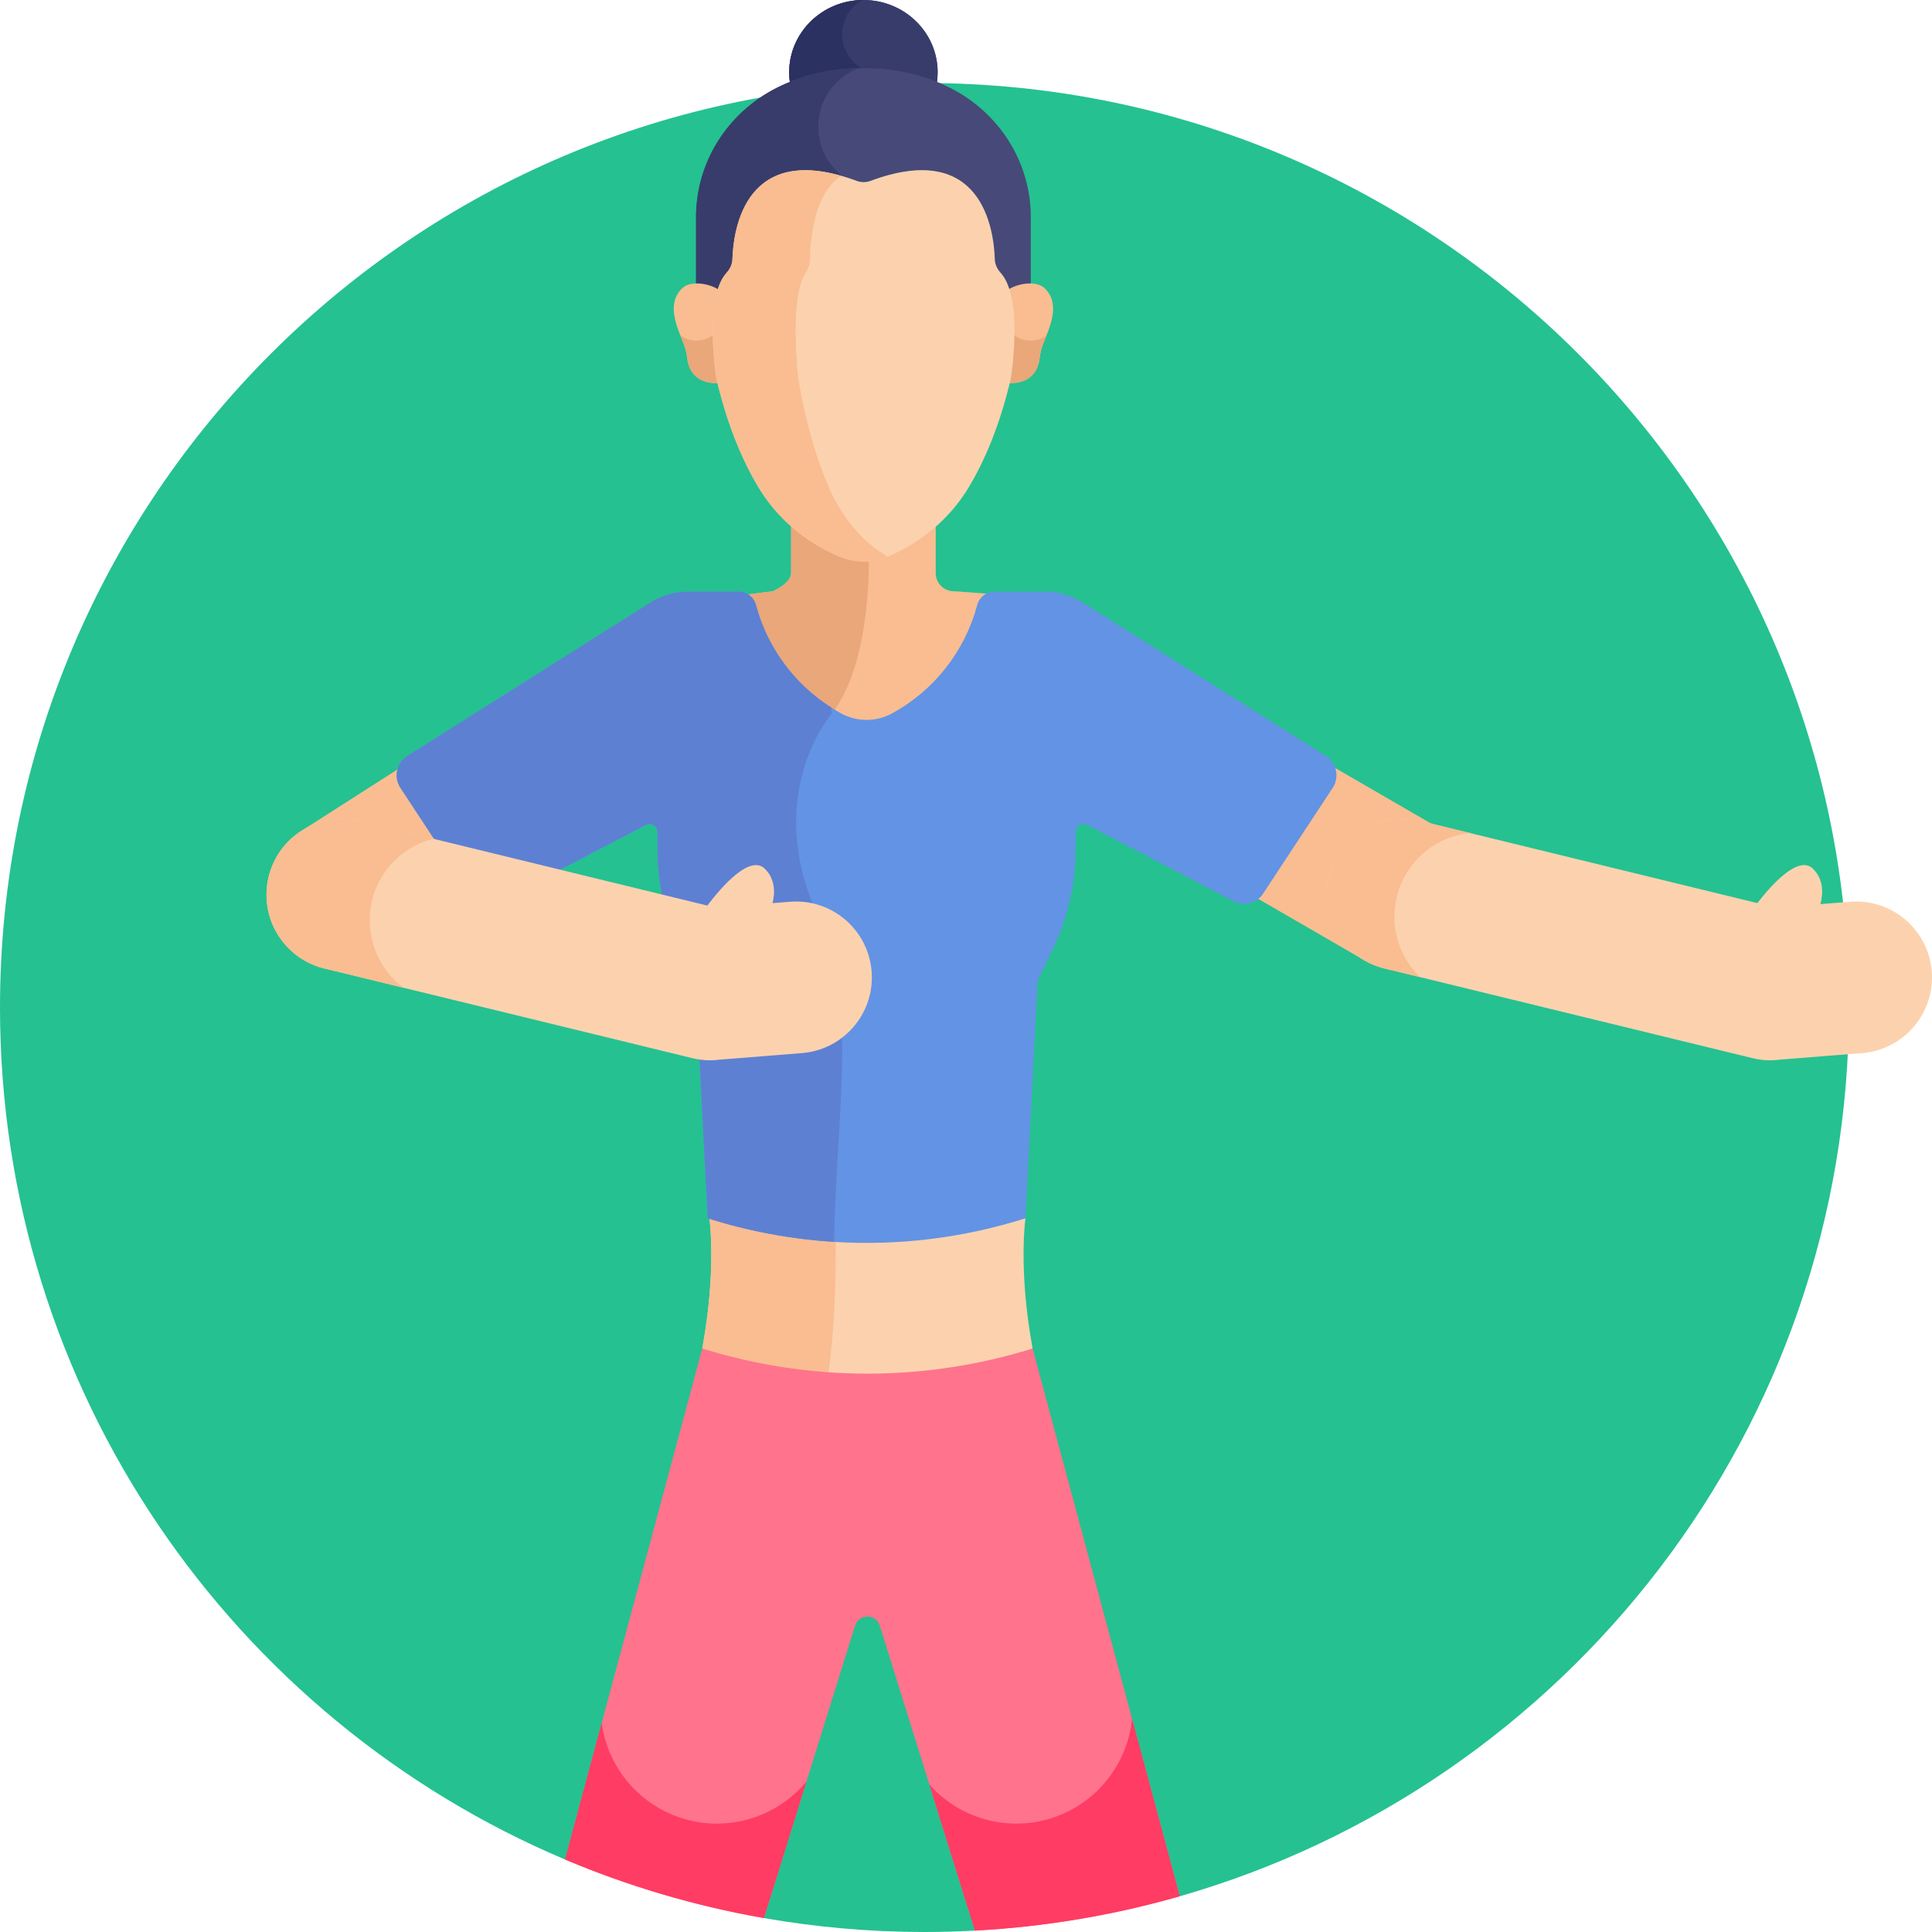
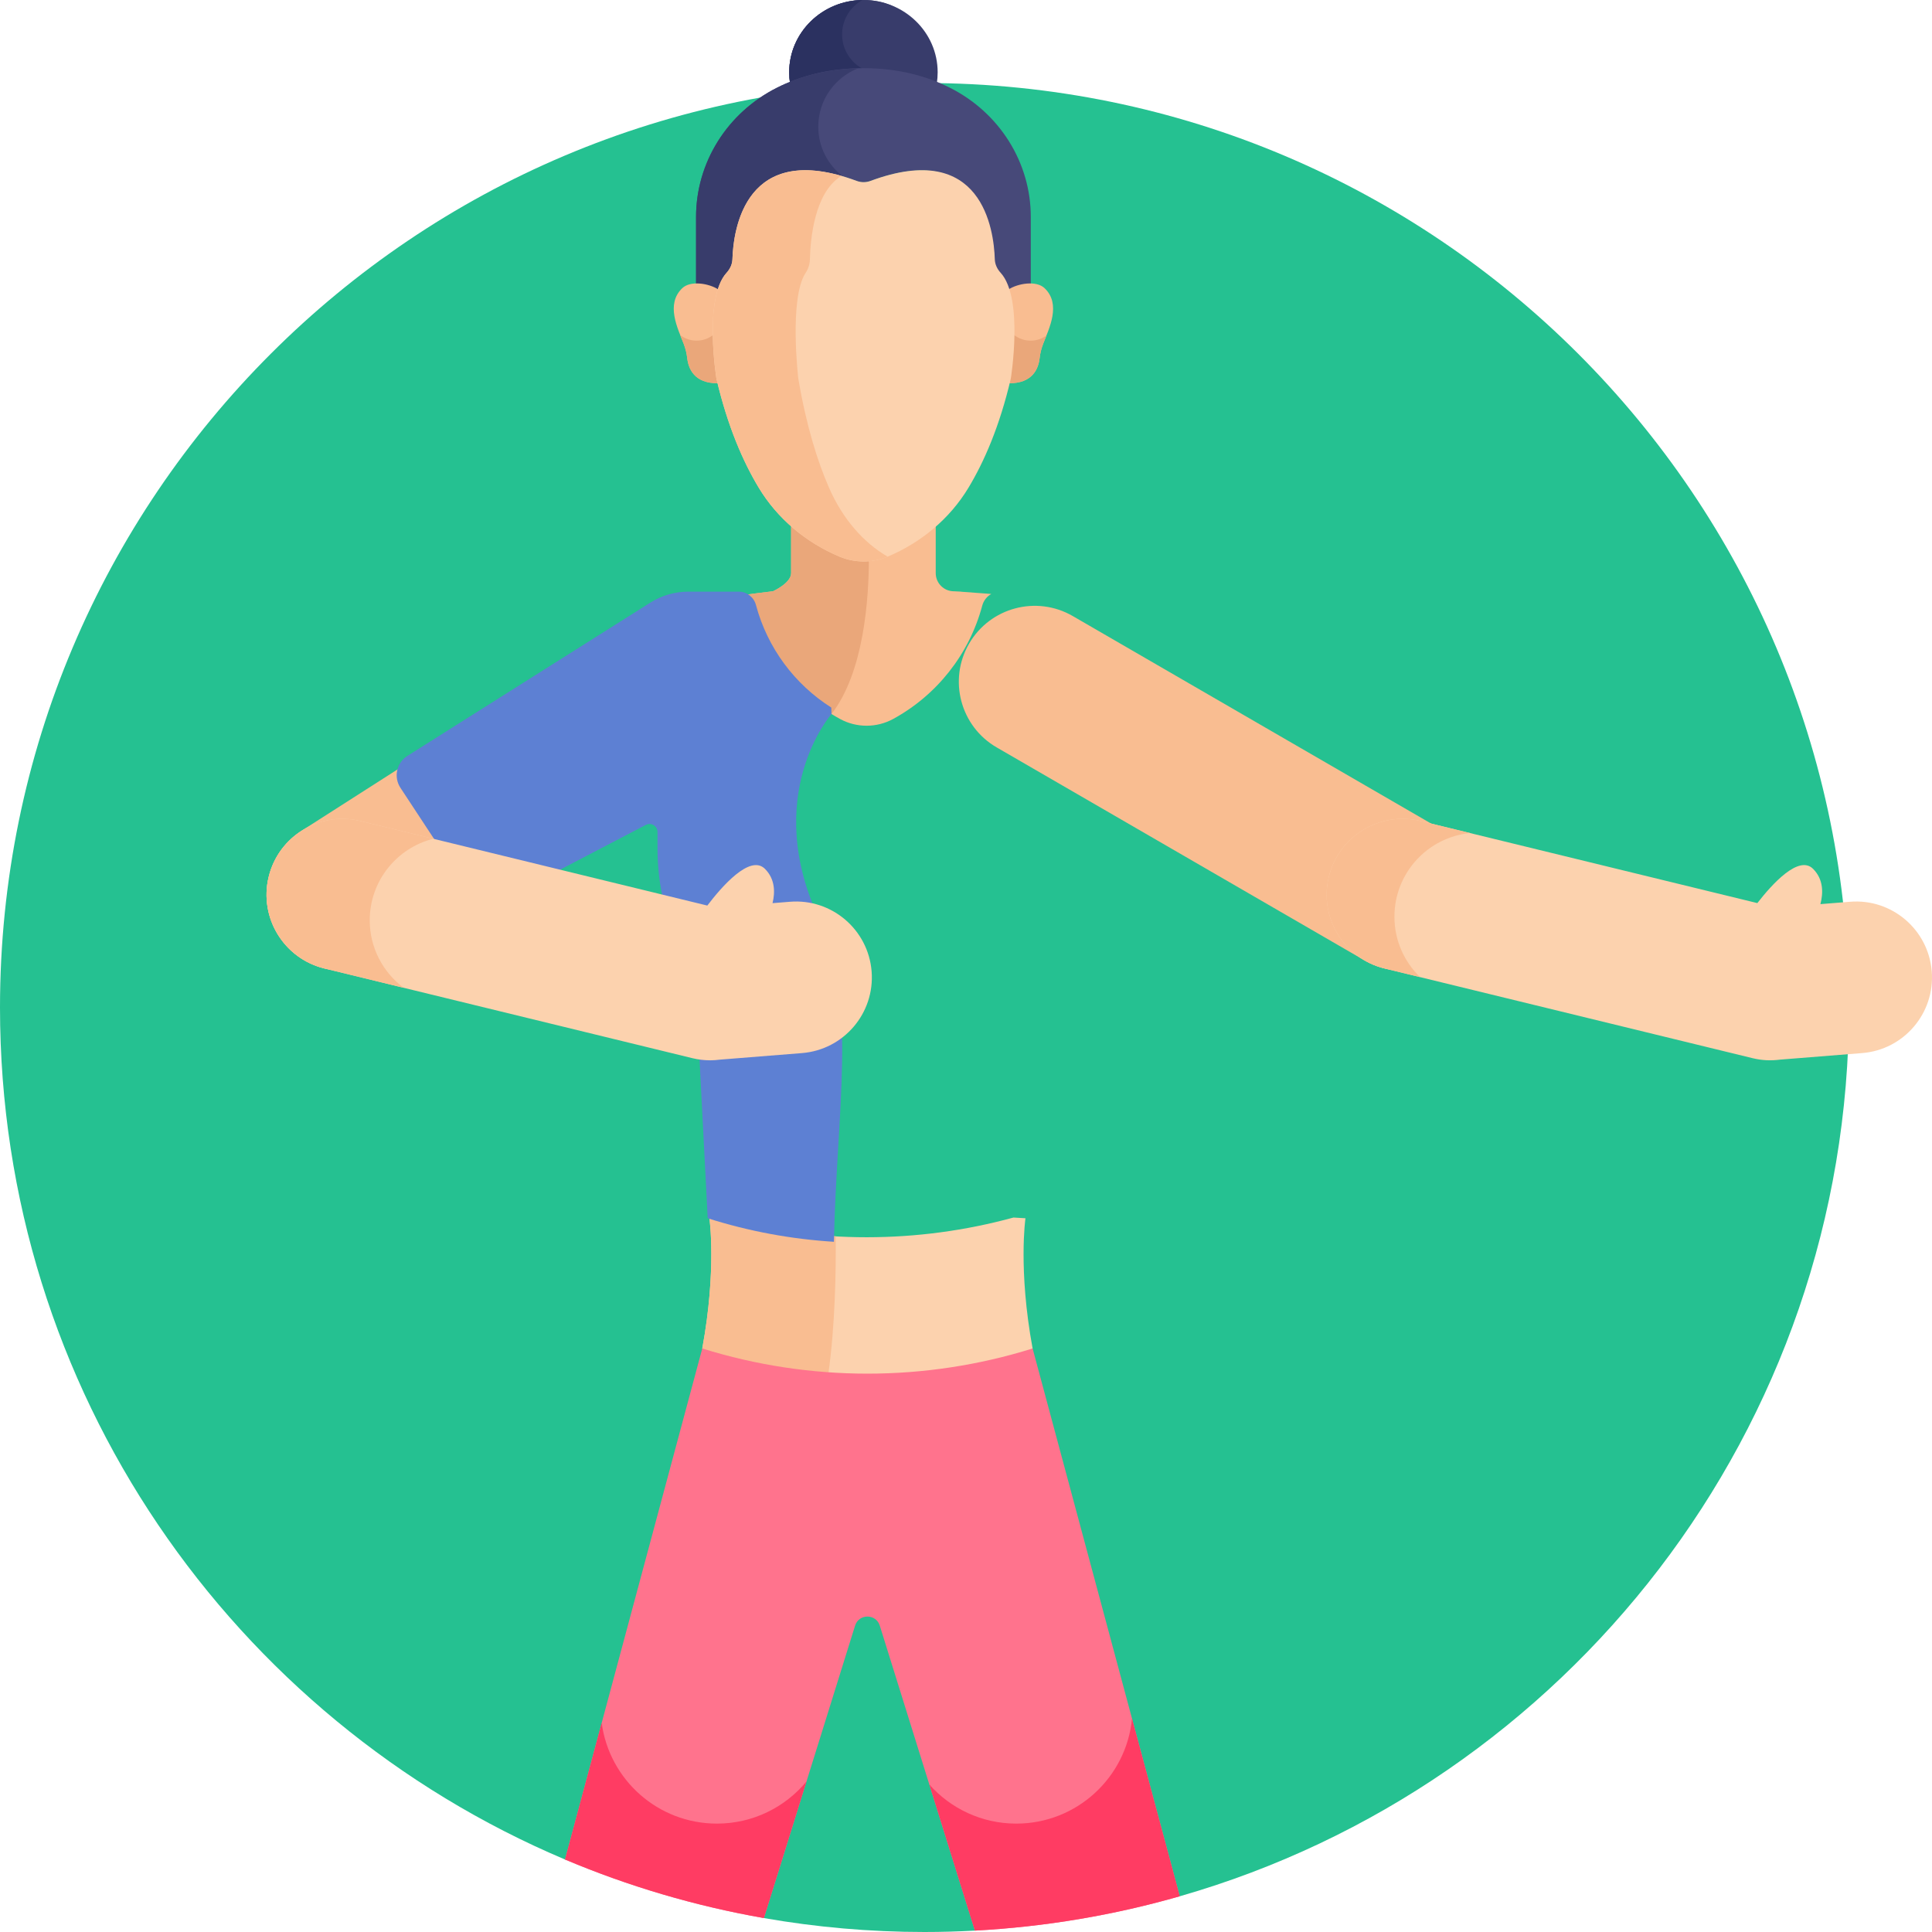
<svg xmlns="http://www.w3.org/2000/svg" version="1.1" id="Capa_1" x="0px" y="0px" viewBox="0 0 512 512" style="enable-background:new 0 0 512 512;" xml:space="preserve" width="512" height="512">
  <g>
    <path style="fill:#25C191;" d="M245,22C109.69,22,0,131.69,0,267c0,101.52,61.747,188.617,149.733,225.787v0l52.706,15.521   C216.263,510.729,230.483,512,245,512c4.483,0,8.935-0.129,13.358-0.366l0,0l54.288-9.099C415.054,473.177,490,378.844,490,267   C490,131.69,380.31,22,245,22z" />
    <path style="fill:#F9BD91;" d="M254.745,156.79c-0.457-0.043-0.922-0.057-1.387-0.071c-0.242-0.015-0.428-0.025-0.489-0.025h-0.076   c-2.658,0-4.814-2.155-4.814-4.813v-14.289c-3.77,3.501-8.131,6.375-12.928,8.441c-3.936,1.695-8.447,1.689-12.369,0   c-4.839-2.084-9.235-4.991-13.027-8.535v14.383c0,2.658-4.812,4.813-4.813,4.813c-0.093,0-0.183,0.013-0.276,0.014   c0.004,0.005,0.007,0.012,0.011,0.017c-1.038,0.122-5.136,0.611-7.52,0.977c0.93,0.66,1.638,1.632,1.95,2.798   c3.456,12.92,12.053,23.722,23.598,30.028c4.384,2.395,9.717,2.395,14.101,0c11.545-6.306,20.142-17.108,23.599-30.028   c0.361-1.35,1.243-2.452,2.399-3.095c-2.418-0.186-5.881-0.447-7.992-0.595C254.723,156.804,254.734,156.795,254.745,156.79z" />
    <path style="fill:#EAA77A;" d="M220.361,189.219c8.559-11.068,9.939-30.351,9.905-41.988c-2.571,0.229-5.188-0.167-7.585-1.199   c-4.839-2.084-9.235-4.991-13.027-8.535v14.383c0,2.658-4.812,4.813-4.813,4.813c-0.093,0-0.183,0.013-0.276,0.014   c0.004,0.005,0.007,0.012,0.011,0.017c-1.038,0.122-5.136,0.611-7.52,0.977c0.93,0.66,1.638,1.632,1.95,2.798   C202.235,172.568,209.95,182.785,220.361,189.219z" />
    <path style="fill:#FCD2AE;" d="M271.759,322.85l-3.173-0.19c-25.457,6.958-52.314,6.964-77.774,0.022l-2.81,0.169   c0,0,1.972,13.548-1.894,34.511l0.628,0.903c28.168,8.294,58.121,8.294,86.289,0l0.628-0.903   C269.787,336.398,271.759,322.85,271.759,322.85z" />
    <path style="fill:#F9BD91;" d="M221.469,327.638c-10.322-0.574-20.599-2.214-30.657-4.956l-2.81,0.169   c0,0,1.972,13.548-1.894,34.511l0.628,0.903c10.734,3.16,21.727,5.108,32.782,5.86C221.337,351.1,221.563,336.705,221.469,327.638z   " />
    <path style="fill:#F9BD91;" d="M371.678,257.232c-3.421,0-6.887-0.873-10.061-2.711l-97.481-56.445   c-9.614-5.567-12.895-17.873-7.328-27.486c5.567-9.614,17.873-12.896,27.487-7.328l97.481,56.445   c9.614,5.567,12.895,17.873,7.328,27.486C385.375,253.634,378.621,257.232,371.678,257.232z" />
    <path style="fill:#F9BD91;" d="M90.769,257.232c-6.633,0-13.127-3.278-16.965-9.282c-5.985-9.359-3.249-21.798,6.11-27.783   l88.274-56.445c9.359-5.982,21.798-3.249,27.783,6.111c5.985,9.359,3.249,21.798-6.11,27.783l-88.275,56.445   C98.231,256.206,94.478,257.232,90.769,257.232z" />
-     <path style="fill:#6393E4;" d="M351.353,200.324l-64.387-40.623c-3.014-1.902-6.506-2.911-10.07-2.911H263.53   c-2.153,0-4.001,1.469-4.557,3.549c-3.306,12.358-11.529,22.691-22.572,28.723c-4.194,2.291-9.295,2.291-13.488,0   c-11.043-6.032-19.267-16.364-22.572-28.723c-0.557-2.08-2.404-3.549-4.557-3.549h-13.366c-3.564,0-7.056,1.009-10.07,2.911   l-64.387,40.623c-2.871,1.811-3.696,5.626-1.831,8.462l18.423,28.003c1.711,2.601,5.113,3.483,7.873,2.043l38.729-20.219   c1.41-0.736,3.098,0.287,3.098,1.878v4.503c0,9.161,2.052,18.205,6.004,26.469l4.053,8.474l3.245,62.915l0,0l0,0   c27.393,8.706,56.812,8.706,84.205,0l0.001,0l3.244-62.915l4.055-8.479c3.951-8.262,6.002-17.303,6.002-26.461v-4.505   c0-1.591,1.688-2.614,3.098-1.878l38.729,20.219c2.76,1.441,6.162,0.558,7.873-2.043l18.423-28.003   C355.048,205.95,354.223,202.135,351.353,200.324z" />
    <path style="fill:#5D80D3;" d="M132.424,238.831l38.729-20.219c1.41-0.736,3.098,0.287,3.098,1.878v4.503   c0,9.161,2.052,18.205,6.004,26.469l4.053,8.474l3.245,62.915l0,0c10.913,3.468,22.149,5.531,33.448,6.236   c0.657-33.66,6.302-64.144-3.599-84.842c-16-33.449,2.959-55.024,2.959-55.024l-0.065-1.715   c-9.718-6.17-16.919-15.807-19.958-27.166c-0.557-2.08-2.404-3.549-4.557-3.549h-13.366c-3.564,0-7.056,1.009-10.07,2.911   l-64.387,40.623c-2.871,1.811-3.696,5.626-1.83,8.462l18.423,28.003C126.262,239.389,129.665,240.272,132.424,238.831z" />
    <path style="fill:#FF738D;" d="M273.653,357.361c-28.504,8.893-59.04,8.893-87.544,0l-36.375,135.426   c16.703,7.056,34.355,12.306,52.706,15.521l24.165-77.493c1.002-3.213,5.548-3.213,6.55,0l25.203,80.819   c18.732-1.007,36.905-4.116,54.288-9.099L273.653,357.361z" />
    <path style="fill:#FCD2AE;" d="M230.988,257.426c-0.883-11.073-10.575-19.348-21.651-18.45l-4.606,0.368   c0.691-2.833,0.714-6.363-2.008-9.085c-3.96-3.96-11.52,4.778-15.275,9.725l-91.933-22.411   c-10.791-2.632-21.676,3.985-24.306,14.779c-2.631,10.792,3.985,21.675,14.779,24.307l97.471,23.761   c1.601,0.39,3.202,0.576,4.78,0.576c0.869,0,1.726-0.074,2.575-0.184l21.723-1.733C223.61,278.194,231.872,268.5,230.988,257.426z" />
-     <path style="fill:#383C6B;" d="M228.817,18.501c7.586,0,14.022,1.422,19.44,3.613c0.153-0.963,0.233-1.95,0.233-2.955   C248.49,8.578,239.682,0,228.817,0c-10.865,0-19.673,8.578-19.673,19.159c0,1.005,0.08,1.992,0.233,2.955   C214.794,19.923,221.231,18.501,228.817,18.501z" />
+     <path style="fill:#383C6B;" d="M228.817,18.501c0.153-0.963,0.233-1.95,0.233-2.955   C248.49,8.578,239.682,0,228.817,0c-10.865,0-19.673,8.578-19.673,19.159c0,1.005,0.08,1.992,0.233,2.955   C214.794,19.923,221.231,18.501,228.817,18.501z" />
    <path style="fill:#383C6B;" d="M228.817,18.501c7.586,0,14.022,1.422,19.44,3.613c0.153-0.963,0.233-1.95,0.233-2.955   C248.49,8.578,239.682,0,228.817,0c-10.865,0-19.673,8.578-19.673,19.159c0,1.005,0.08,1.992,0.233,2.955   C214.794,19.923,221.231,18.501,228.817,18.501z" />
    <path style="fill:#2B3160;" d="M223.164,9.116c0-3.927,2.184-7.343,5.402-9.103c-10.749,0.132-19.423,8.648-19.423,19.147   c0,1.005,0.08,1.992,0.233,2.955c5.418-2.191,11.854-3.613,19.44-3.613c0.117,0,0.229,0.007,0.345,0.008   C225.623,16.858,223.164,13.279,223.164,9.116z" />
    <path style="fill:#474979;" d="M190.37,77.348L190.37,77.348c0.55-1.754,1.303-3.908,2.322-5.026   c0.917-1.006,1.492-2.251,1.533-3.582c0.238-7.778,3.308-31.745,32.787-20.74c1.158,0.432,2.451,0.432,3.61,0   c29.479-11.005,32.549,12.962,32.787,20.74c0.041,1.331,0.616,2.576,1.533,3.582c1.018,1.118,1.771,3.272,2.322,5.026l0,0   c1.494-0.969,3.812-1.638,5.908-1.59l0.001-0.006V57.47c0-14.305-8.189-27.562-21.477-34.239c-6.07-3.05-13.619-5.167-22.878-5.167   s-16.808,2.117-22.878,5.167c-13.288,6.677-21.477,19.934-21.477,34.239v18.282l0.001,0.006   C186.558,75.71,188.877,76.379,190.37,77.348z" />
    <path style="fill:#383C6B;" d="M216.849,33.574c0-7.04,4.383-13.044,10.563-15.469c-8.613,0.205-15.717,2.234-21.473,5.126   c-13.288,6.677-21.477,19.934-21.477,34.239v18.282l0,0.006c2.096-0.048,4.415,0.621,5.908,1.59v0   c0.55-1.754,1.304-3.909,2.322-5.026c0.917-1.006,1.492-2.251,1.533-3.582c0.228-7.451,3.072-29.739,29.229-21.923   C219.448,43.782,216.849,38.987,216.849,33.574z" />
    <path style="fill:#F9BD91;" d="M190.005,100.37c0,0-2.406-14.827,0.365-23.658c-2.514-1.632-7.372-2.429-9.556-0.349   c-4.473,4.258-1.196,10.689,0.373,14.751c0.481,1.247,0.792,2.509,0.933,3.773c0.305,2.746,1.834,6.765,8.173,6.67   C190.197,101.162,190.099,100.772,190.005,100.37z" />
    <path style="fill:#EAA77A;" d="M189.044,88.726c-1.22,0.969-2.76,1.552-4.439,1.552c-1.637,0-3.14-0.556-4.345-1.482   c0.327,0.828,0.652,1.611,0.926,2.318c0.481,1.247,0.792,2.509,0.933,3.773c0.305,2.746,1.834,6.765,8.173,6.67   c-0.096-0.396-0.194-0.785-0.288-1.187C190.005,100.37,189.129,94.957,189.044,88.726z" />
    <path style="fill:#F9BD91;" d="M276.82,76.363c-2.185-2.08-7.042-1.283-9.556,0.349c2.771,8.83,0.365,23.658,0.365,23.658   c-0.094,0.402-0.192,0.792-0.288,1.187c6.339,0.095,7.868-3.924,8.173-6.67c0.141-1.264,0.451-2.525,0.933-3.773   C278.015,87.052,281.293,80.622,276.82,76.363z" />
    <path style="fill:#EAA77A;" d="M273.131,90.278c-1.724,0-3.306-0.611-4.54-1.628c-0.078,6.263-0.962,11.72-0.962,11.72   c-0.094,0.402-0.192,0.792-0.288,1.187c6.34,0.095,7.868-3.924,8.173-6.67c0.141-1.264,0.451-2.525,0.932-3.773   c0.261-0.676,0.57-1.422,0.882-2.209C276.15,89.765,274.702,90.278,273.131,90.278z" />
    <path style="fill:#FCD2AE;" d="M265.173,72.282c-0.921-1.006-1.499-2.252-1.54-3.584c-0.24-7.782-3.325-31.762-32.951-20.751   c-1.164,0.433-2.463,0.433-3.628,0c-29.626-11.011-32.711,12.969-32.951,20.751c-0.041,1.332-0.619,2.577-1.54,3.584   c-6.176,6.747-2.7,28.063-2.7,28.063c2.954,12.637,7.069,22.024,11.221,28.915c4.913,8.153,12.471,14.504,21.433,18.263   c4.026,1.689,8.659,1.695,12.701,0c8.962-3.759,16.519-10.111,21.433-18.263c4.153-6.891,8.268-16.278,11.222-28.915   C267.873,100.344,271.348,79.029,265.173,72.282z" />
    <path style="fill:#F9BD91;" d="M219.701,129.259c-3.012-6.891-5.997-16.278-8.139-28.915c0,0-2.521-21.316,1.958-28.063   c0.668-1.006,1.087-2.252,1.117-3.584c0.117-5.225,1.174-17.741,8.355-22.075c-25.835-7.401-28.66,14.667-28.888,22.075   c-0.041,1.332-0.619,2.577-1.54,3.584c-6.176,6.747-2.7,28.063-2.7,28.063c2.954,12.637,7.069,22.024,11.222,28.915   c4.913,8.152,12.471,14.504,21.433,18.263c4.026,1.689,8.658,1.695,12.701,0c0.005-0.002,0.01-0.005,0.016-0.007   C228.739,143.756,223.262,137.407,219.701,129.259z" />
    <path style="fill:#F9BD91;" d="M97.986,243.888c0-10.429,7.167-19.181,16.844-21.608l-19.315-4.709   c-10.791-2.632-21.676,3.985-24.306,14.779c-2.631,10.792,3.985,21.675,14.779,24.307l20.999,5.119   C101.525,257.716,97.986,251.216,97.986,243.888z" />
    <path style="fill:#FCD2AE;" d="M511.935,257.427c-0.884-11.074-10.577-19.35-21.651-18.452l-7.856,0.627   c0.753-2.875,0.865-6.538-1.941-9.345c-3.791-3.791-10.88,4.054-14.773,9.071l-89.252-21.758   c-10.792-2.632-21.676,3.985-24.307,14.779c-2.631,10.792,3.985,21.675,14.779,24.307l97.471,23.761   c2.564,0.625,4.902,0.711,7.355,0.392l21.724-1.733C504.558,278.194,512.819,268.5,511.935,257.427z" />
    <path style="fill:#F9BD91;" d="M369.537,242.938c0-11.551,8.791-21.048,20.048-22.167l-13.123-3.199   c-10.792-2.632-21.676,3.985-24.307,14.779c-2.631,10.792,3.985,21.675,14.779,24.307l9.399,2.291   C372.145,254.898,369.537,249.224,369.537,242.938z" />
    <path style="fill:#FF3C63;" d="M189.989,483.276c-15.616,0-28.511-11.616-30.536-26.678l-9.72,36.189   c16.703,7.056,34.355,12.306,52.706,15.521l11.287-36.196C208.074,478.931,199.539,483.276,189.989,483.276z" />
    <path style="fill:#FF3C63;" d="M299.996,455.44c-1.502,15.621-14.66,27.836-30.674,27.836c-9.164,0-17.39-4.004-23.036-10.354   l12.072,38.711c18.732-1.007,36.905-4.116,54.288-9.099L299.996,455.44z" />
  </g>
</svg>